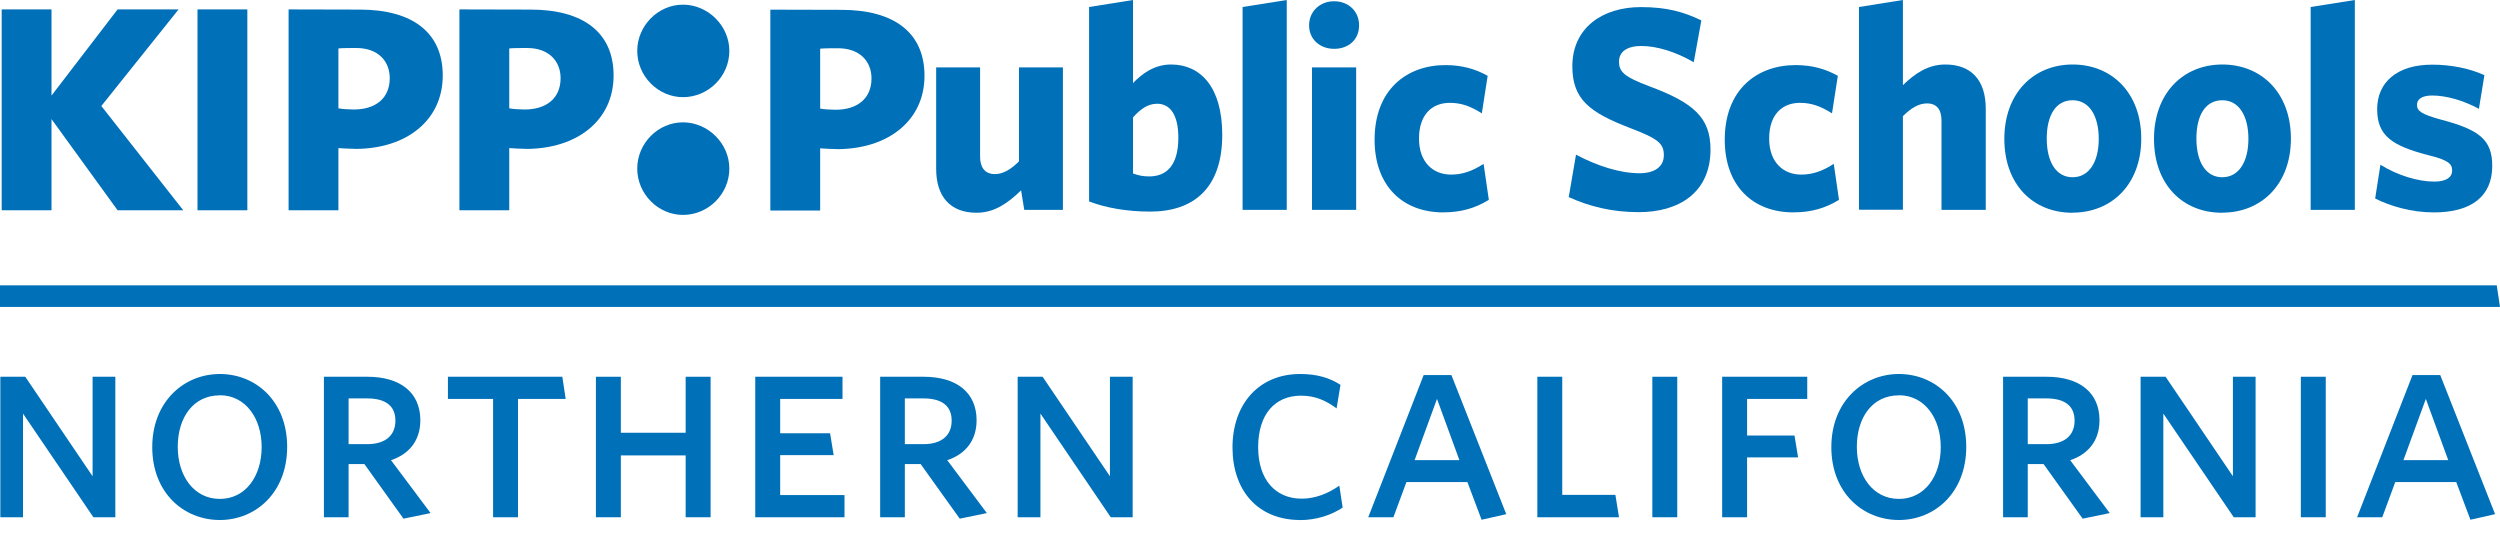
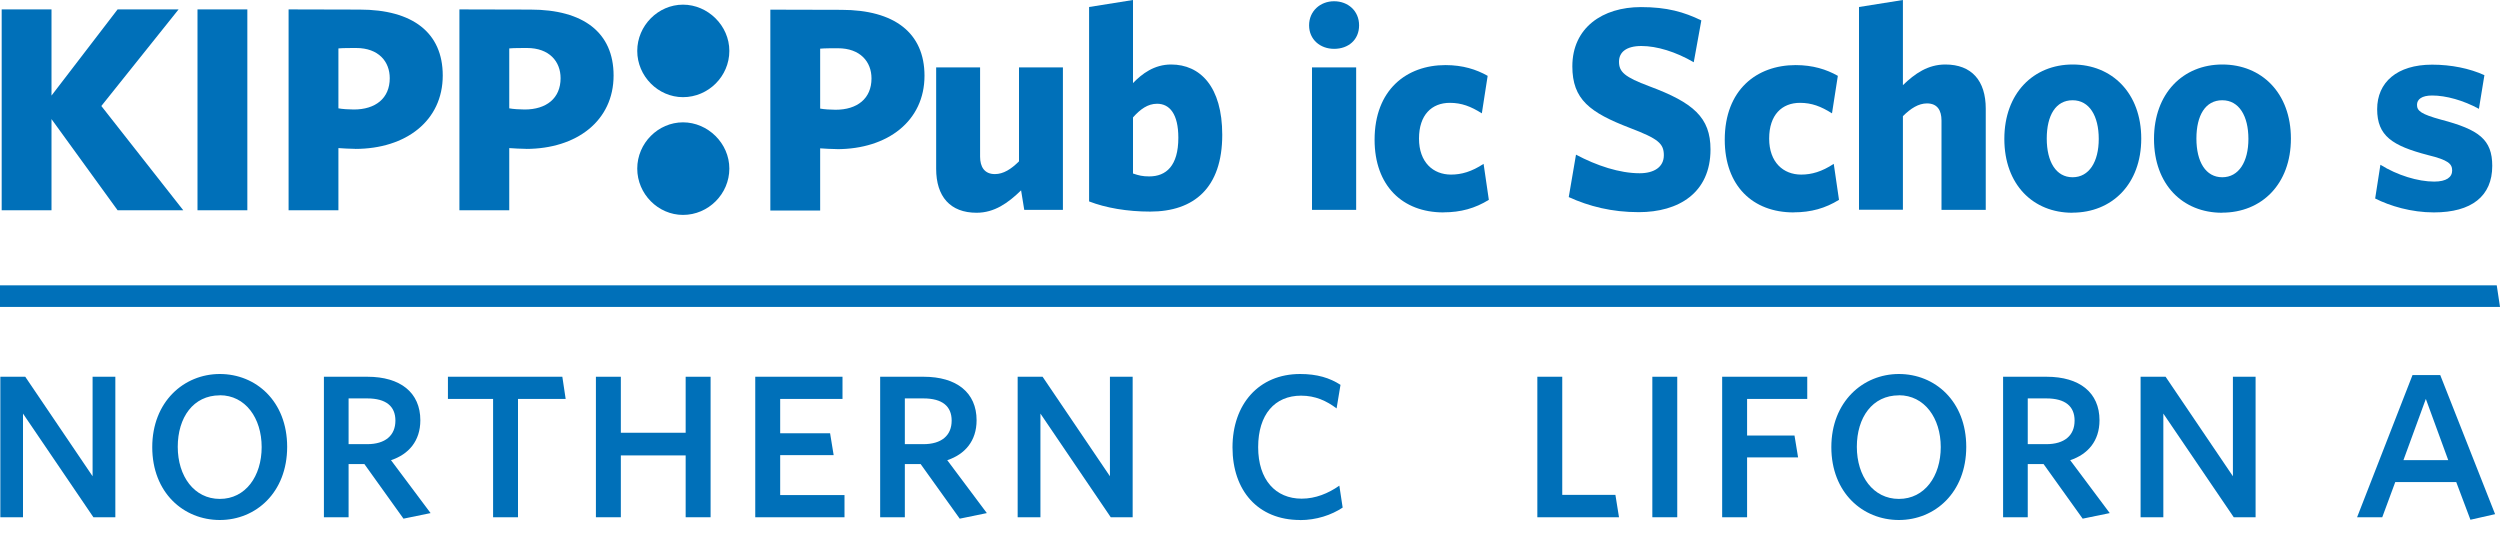
<svg xmlns="http://www.w3.org/2000/svg" width="140" height="30" viewBox="0 0 140 30" fill="none">
  <path d="M5.231 28.966L1.288 23.161V28.966H0.019V21.098H1.414L5.185 26.67V21.098H6.459V28.966H5.231Z" fill="#0070B9" />
  <path d="M12.311 29.12C10.276 29.12 8.526 27.585 8.526 25.041C8.526 22.498 10.295 20.944 12.311 20.944C14.327 20.944 16.081 22.465 16.081 25.023C16.081 27.58 14.327 29.12 12.311 29.12ZM12.311 22.139C10.822 22.139 9.954 23.38 9.954 25.023C9.954 26.665 10.869 27.939 12.311 27.939C13.753 27.939 14.653 26.665 14.653 25.037C14.653 23.408 13.739 22.134 12.311 22.134V22.139Z" fill="#0070B9" />
  <path d="M22.596 29.046L20.407 25.989H19.521V28.966H18.139V21.098H20.575C22.423 21.098 23.539 21.985 23.539 23.534C23.539 24.696 22.885 25.443 21.896 25.77L24.113 28.733L22.591 29.046H22.596ZM20.561 22.311H19.521V24.873H20.561C21.569 24.873 22.143 24.393 22.143 23.553C22.143 22.759 21.63 22.311 20.561 22.311Z" fill="#0070B9" />
  <path d="M29.008 22.34V28.966H27.613V22.34H25.084V21.098H31.491L31.677 22.34H29.008Z" fill="#0070B9" />
  <path d="M38.397 28.966V25.503H34.767V28.966H33.371V21.098H34.767V24.234H38.397V21.098H39.793V28.966H38.397Z" fill="#0070B9" />
  <path d="M42.294 28.966V21.098H47.18V22.34H43.69V24.262H46.485L46.685 25.489H43.69V27.725H47.292V28.966H42.294Z" fill="#0070B9" />
  <path d="M53.746 29.046L51.557 25.989H50.671V28.966H49.289V21.098H51.725C53.573 21.098 54.689 21.985 54.689 23.534C54.689 24.696 54.035 25.443 53.046 25.77L55.263 28.733L53.741 29.046H53.746ZM51.711 22.311H50.671V24.873H51.711C52.719 24.873 53.293 24.393 53.293 23.553C53.293 22.759 52.78 22.311 51.711 22.311Z" fill="#0070B9" />
  <path d="M62.202 28.966L58.264 23.161V28.966H56.989V21.098H58.385L62.156 26.67V21.098H63.429V28.966H62.202Z" fill="#0070B9" />
  <path d="M72.805 29.12C70.448 29.12 69.02 27.477 69.02 25.055C69.02 22.633 70.495 20.944 72.805 20.944C73.766 20.944 74.466 21.163 75.068 21.551L74.849 22.871C74.289 22.451 73.668 22.157 72.861 22.157C71.386 22.157 70.457 23.212 70.457 25.041C70.457 26.871 71.433 27.925 72.893 27.925C73.668 27.925 74.382 27.631 75.003 27.197L75.189 28.425C74.555 28.845 73.715 29.125 72.8 29.125L72.805 29.12Z" fill="#0070B9" />
-   <path d="M76.622 28.966L79.725 21.005H81.279L84.35 28.793L82.969 29.106L82.175 26.997H78.759L78.031 28.966H76.617H76.622ZM79.212 25.769H81.727L80.472 22.339L79.217 25.769H79.212Z" fill="#0070B9" />
  <path d="M86.091 28.966V21.098H87.486V27.711H90.463L90.664 28.966H86.091Z" fill="#0070B9" />
  <path d="M93.926 21.098H92.531V28.966H93.926V21.098Z" fill="#0070B9" />
  <path d="M97.837 22.34V24.388H100.492L100.693 25.616H97.837V28.966H96.441V21.098H101.206V22.34H97.837Z" fill="#0070B9" />
  <path d="M106.339 29.12C104.305 29.12 102.555 27.585 102.555 25.041C102.555 22.498 104.323 20.944 106.339 20.944C108.355 20.944 110.11 22.465 110.11 25.023C110.11 27.58 108.355 29.12 106.339 29.12ZM106.339 22.139C104.851 22.139 103.983 23.38 103.983 25.023C103.983 26.665 104.897 27.939 106.339 27.939C107.781 27.939 108.682 26.665 108.682 25.037C108.682 23.408 107.767 22.134 106.339 22.134V22.139Z" fill="#0070B9" />
  <path d="M116.63 29.046L114.441 25.989H113.554V28.966H112.173V21.098H114.609C116.457 21.098 117.572 21.985 117.572 23.534C117.572 24.696 116.919 25.443 115.93 25.77L118.146 28.733L116.625 29.046H116.63ZM114.595 22.311H113.554V24.873H114.595C115.603 24.873 116.177 24.393 116.177 23.553C116.177 22.759 115.664 22.311 114.595 22.311Z" fill="#0070B9" />
  <path d="M125.09 28.966L121.147 23.161V28.966H119.873V21.098H121.273L125.043 26.67V21.098H126.313V28.966H125.09Z" fill="#0070B9" />
-   <path d="M130.242 21.098H128.847V28.966H130.242V21.098Z" fill="#0070B9" />
  <path d="M131.997 28.966L135.1 21.005H136.654L139.725 28.793L138.344 29.106L137.55 26.997H134.134L133.406 28.966H131.992H131.997ZM134.587 25.769H137.102L135.847 22.339L134.592 25.769H134.587Z" fill="#0070B9" />
  <path d="M139.818 15.979H0V17.187H140L139.818 15.979Z" fill="#0070B9" />
  <path d="M57.358 11.751L57.181 10.659C56.448 11.373 55.683 11.914 54.689 11.914C53.209 11.914 52.425 11.004 52.425 9.455V3.775H54.885V8.773C54.885 9.343 55.127 9.749 55.715 9.749C56.187 9.749 56.625 9.473 57.064 9.035V3.775H59.523V11.751H57.358Z" fill="#0070B9" />
  <path d="M64.405 11.849C63.117 11.849 61.913 11.639 60.989 11.279V0.392L63.448 0V4.653C63.952 4.13 64.638 3.612 65.581 3.612C67.209 3.612 68.446 4.849 68.446 7.551C68.446 10.514 66.869 11.849 64.409 11.849H64.405ZM64.797 5.81C64.274 5.81 63.854 6.118 63.448 6.575V9.716C63.775 9.828 63.985 9.879 64.358 9.879C65.301 9.879 65.987 9.291 65.987 7.714C65.987 6.379 65.497 5.81 64.797 5.81Z" fill="#0070B9" />
-   <path d="M69.585 11.751V0.392L72.058 0V11.751H69.585Z" fill="#0070B9" />
  <path d="M74.709 2.735C73.93 2.735 73.309 2.212 73.309 1.419C73.309 0.625 73.93 0.07 74.709 0.07C75.488 0.07 76.109 0.607 76.109 1.419C76.109 2.231 75.507 2.735 74.709 2.735ZM73.472 11.751V3.775H75.945V11.751H73.472Z" fill="#0070B9" />
  <path d="M80.832 11.895C78.535 11.895 76.977 10.397 76.977 7.826C76.977 5.026 78.769 3.645 80.948 3.645C81.909 3.645 82.675 3.887 83.309 4.247L82.983 6.347C82.362 5.955 81.844 5.759 81.191 5.759C80.183 5.759 79.464 6.426 79.464 7.761C79.464 9.095 80.262 9.777 81.256 9.777C81.844 9.777 82.413 9.613 83.081 9.175L83.375 11.191C82.609 11.662 81.811 11.891 80.836 11.891L80.832 11.895Z" fill="#0070B9" />
  <path d="M91.77 11.881C90.258 11.881 88.989 11.555 87.85 11.037L88.256 8.661C89.413 9.277 90.697 9.702 91.821 9.702C92.619 9.702 93.175 9.361 93.175 8.694C93.175 8.027 92.848 7.765 91.271 7.163C89.026 6.3 88.051 5.567 88.051 3.715C88.051 1.549 89.745 0.397 91.891 0.397C93.357 0.397 94.299 0.672 95.275 1.143L94.85 3.486C93.842 2.898 92.783 2.576 91.919 2.576C91.056 2.576 90.664 2.935 90.664 3.453C90.664 4.023 90.967 4.312 92.372 4.835C94.822 5.749 95.788 6.575 95.788 8.367C95.788 10.808 93.996 11.881 91.77 11.881Z" fill="#0070B9" />
  <path d="M100.441 11.895C98.145 11.895 96.586 10.397 96.586 7.826C96.586 5.026 98.378 3.645 100.557 3.645C101.519 3.645 102.284 3.887 102.919 4.247L102.592 6.347C101.971 5.955 101.453 5.759 100.8 5.759C99.792 5.759 99.073 6.426 99.073 7.761C99.073 9.095 99.871 9.777 100.865 9.777C101.453 9.777 102.023 9.613 102.69 9.175L102.984 11.191C102.219 11.662 101.421 11.891 100.445 11.891L100.441 11.895Z" fill="#0070B9" />
  <path d="M108.724 11.751V6.753C108.724 6.183 108.495 5.791 107.912 5.791C107.441 5.791 107.002 6.067 106.563 6.505V11.746H104.104V0.392L106.563 0V4.769C107.231 4.121 107.963 3.612 108.939 3.612C110.418 3.612 111.202 4.522 111.202 6.085V11.751H108.729H108.724Z" fill="#0070B9" />
  <path d="M116.051 11.914C113.853 11.914 112.243 10.337 112.243 7.779C112.243 5.222 113.871 3.612 116.069 3.612C118.267 3.612 119.91 5.208 119.91 7.761C119.91 10.313 118.267 11.909 116.055 11.909L116.051 11.914ZM116.065 5.614C115.122 5.614 114.618 6.459 114.618 7.761C114.618 9.063 115.141 9.926 116.065 9.926C116.989 9.926 117.53 9.063 117.53 7.779C117.53 6.496 117.007 5.614 116.065 5.614Z" fill="#0070B9" />
  <path d="M124.432 11.914C122.234 11.914 120.624 10.337 120.624 7.779C120.624 5.222 122.253 3.612 124.451 3.612C126.649 3.612 128.291 5.208 128.291 7.761C128.291 10.313 126.649 11.909 124.437 11.909L124.432 11.914ZM124.446 5.614C123.503 5.614 122.999 6.459 122.999 7.761C122.999 9.063 123.522 9.926 124.446 9.926C125.37 9.926 125.911 9.063 125.911 7.779C125.911 6.496 125.389 5.614 124.446 5.614Z" fill="#0070B9" />
-   <path d="M129.397 11.751V0.392L131.871 0V11.751H129.397Z" fill="#0070B9" />
  <path d="M136.299 11.895C135.03 11.895 133.84 11.536 133.009 11.116L133.303 9.226C134.246 9.814 135.403 10.169 136.313 10.169C136.995 10.169 137.321 9.926 137.321 9.548C137.321 9.17 137.093 8.96 135.968 8.685C133.966 8.162 133.121 7.611 133.121 6.113C133.121 4.615 134.227 3.621 136.197 3.621C137.27 3.621 138.297 3.831 139.127 4.209L138.819 6.095C137.956 5.623 136.981 5.348 136.197 5.348C135.627 5.348 135.352 5.558 135.352 5.871C135.352 6.211 135.581 6.393 136.701 6.701C138.815 7.257 139.566 7.807 139.566 9.291C139.566 10.985 138.409 11.895 136.295 11.895H136.299Z" fill="#0070B9" />
  <path d="M46.923 2.702C46.601 2.702 46.191 2.702 45.929 2.725V6.081C46.144 6.123 46.536 6.146 46.793 6.146C48.006 6.146 48.804 5.521 48.804 4.391C48.804 3.463 48.179 2.702 46.923 2.702ZM46.858 8.349C46.62 8.349 46.167 8.325 45.929 8.307V11.788H43.139V0.541C44.203 0.541 45.738 0.551 47.119 0.551C50.083 0.551 51.772 1.839 51.772 4.242C51.772 6.771 49.714 8.353 46.863 8.353L46.858 8.349Z" fill="#0070B9" />
  <path d="M38.248 5.441C36.857 5.441 35.686 4.27 35.686 2.851C35.686 1.433 36.857 0.261 38.248 0.261C39.639 0.261 40.843 1.433 40.843 2.851C40.843 4.27 39.671 5.441 38.248 5.441ZM38.248 12.035C36.857 12.035 35.686 10.864 35.686 9.441C35.686 8.017 36.857 6.851 38.248 6.851C39.639 6.851 40.843 8.022 40.843 9.441C40.843 10.859 39.671 12.035 38.248 12.035Z" fill="#0070B9" />
  <path d="M6.585 11.774L2.884 6.669V11.774H0.094V0.527H2.884V5.353L6.585 0.527H10.001L5.675 5.936L10.262 11.774H6.585ZM13.851 0.527H11.06V11.774H13.851V0.527ZM19.945 2.688C19.619 2.688 19.213 2.688 18.951 2.711V6.067C19.166 6.109 19.558 6.132 19.815 6.132C21.028 6.132 21.826 5.507 21.826 4.377C21.826 3.449 21.201 2.688 19.945 2.688ZM19.88 8.335C19.642 8.335 19.189 8.311 18.951 8.293V11.774H16.161V0.527C17.155 0.527 18.756 0.537 20.142 0.537C23.105 0.537 24.794 1.825 24.794 4.228C24.794 6.757 22.741 8.339 19.885 8.339L19.88 8.335ZM29.512 2.688C29.19 2.688 28.779 2.688 28.518 2.711V6.067C28.733 6.109 29.125 6.132 29.381 6.132C30.595 6.132 31.393 5.507 31.393 4.377C31.393 3.449 30.767 2.688 29.512 2.688ZM29.447 8.335C29.209 8.335 28.756 8.311 28.518 8.293V11.774H25.727V0.527C26.791 0.527 28.327 0.537 29.708 0.537C32.672 0.537 34.361 1.825 34.361 4.228C34.361 6.757 32.303 8.339 29.451 8.339L29.447 8.335Z" fill="#0070B9" />
</svg>